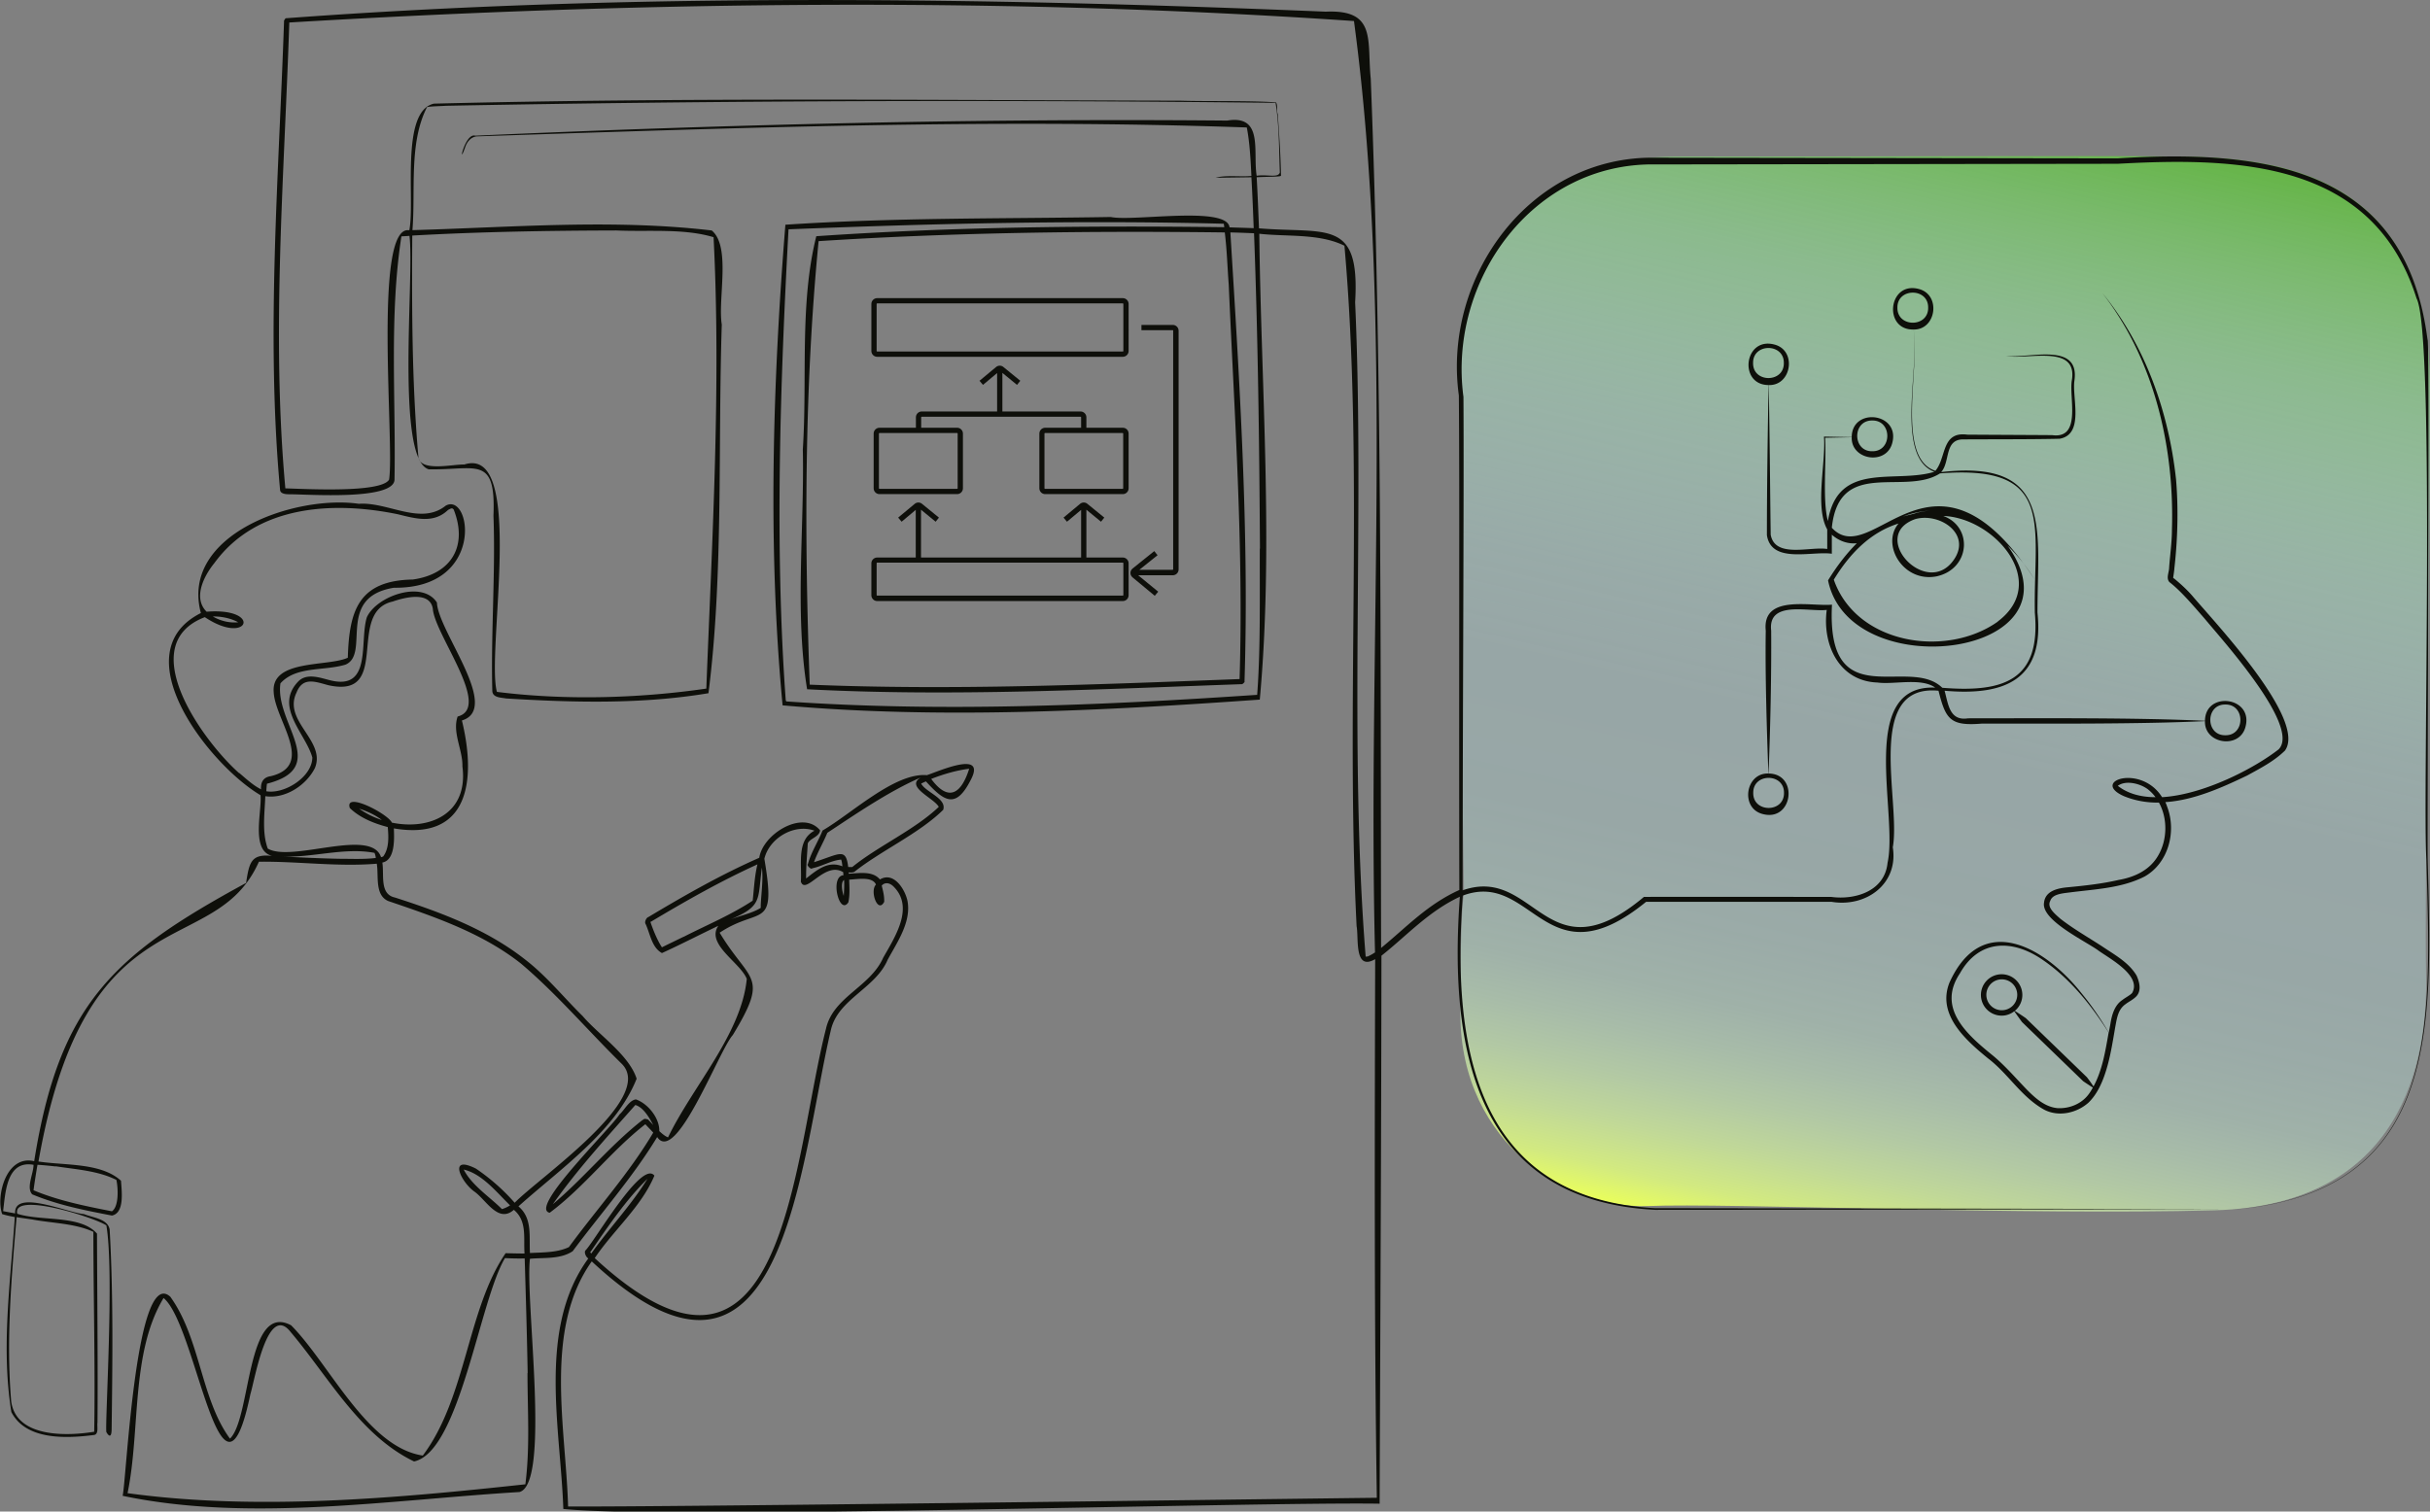
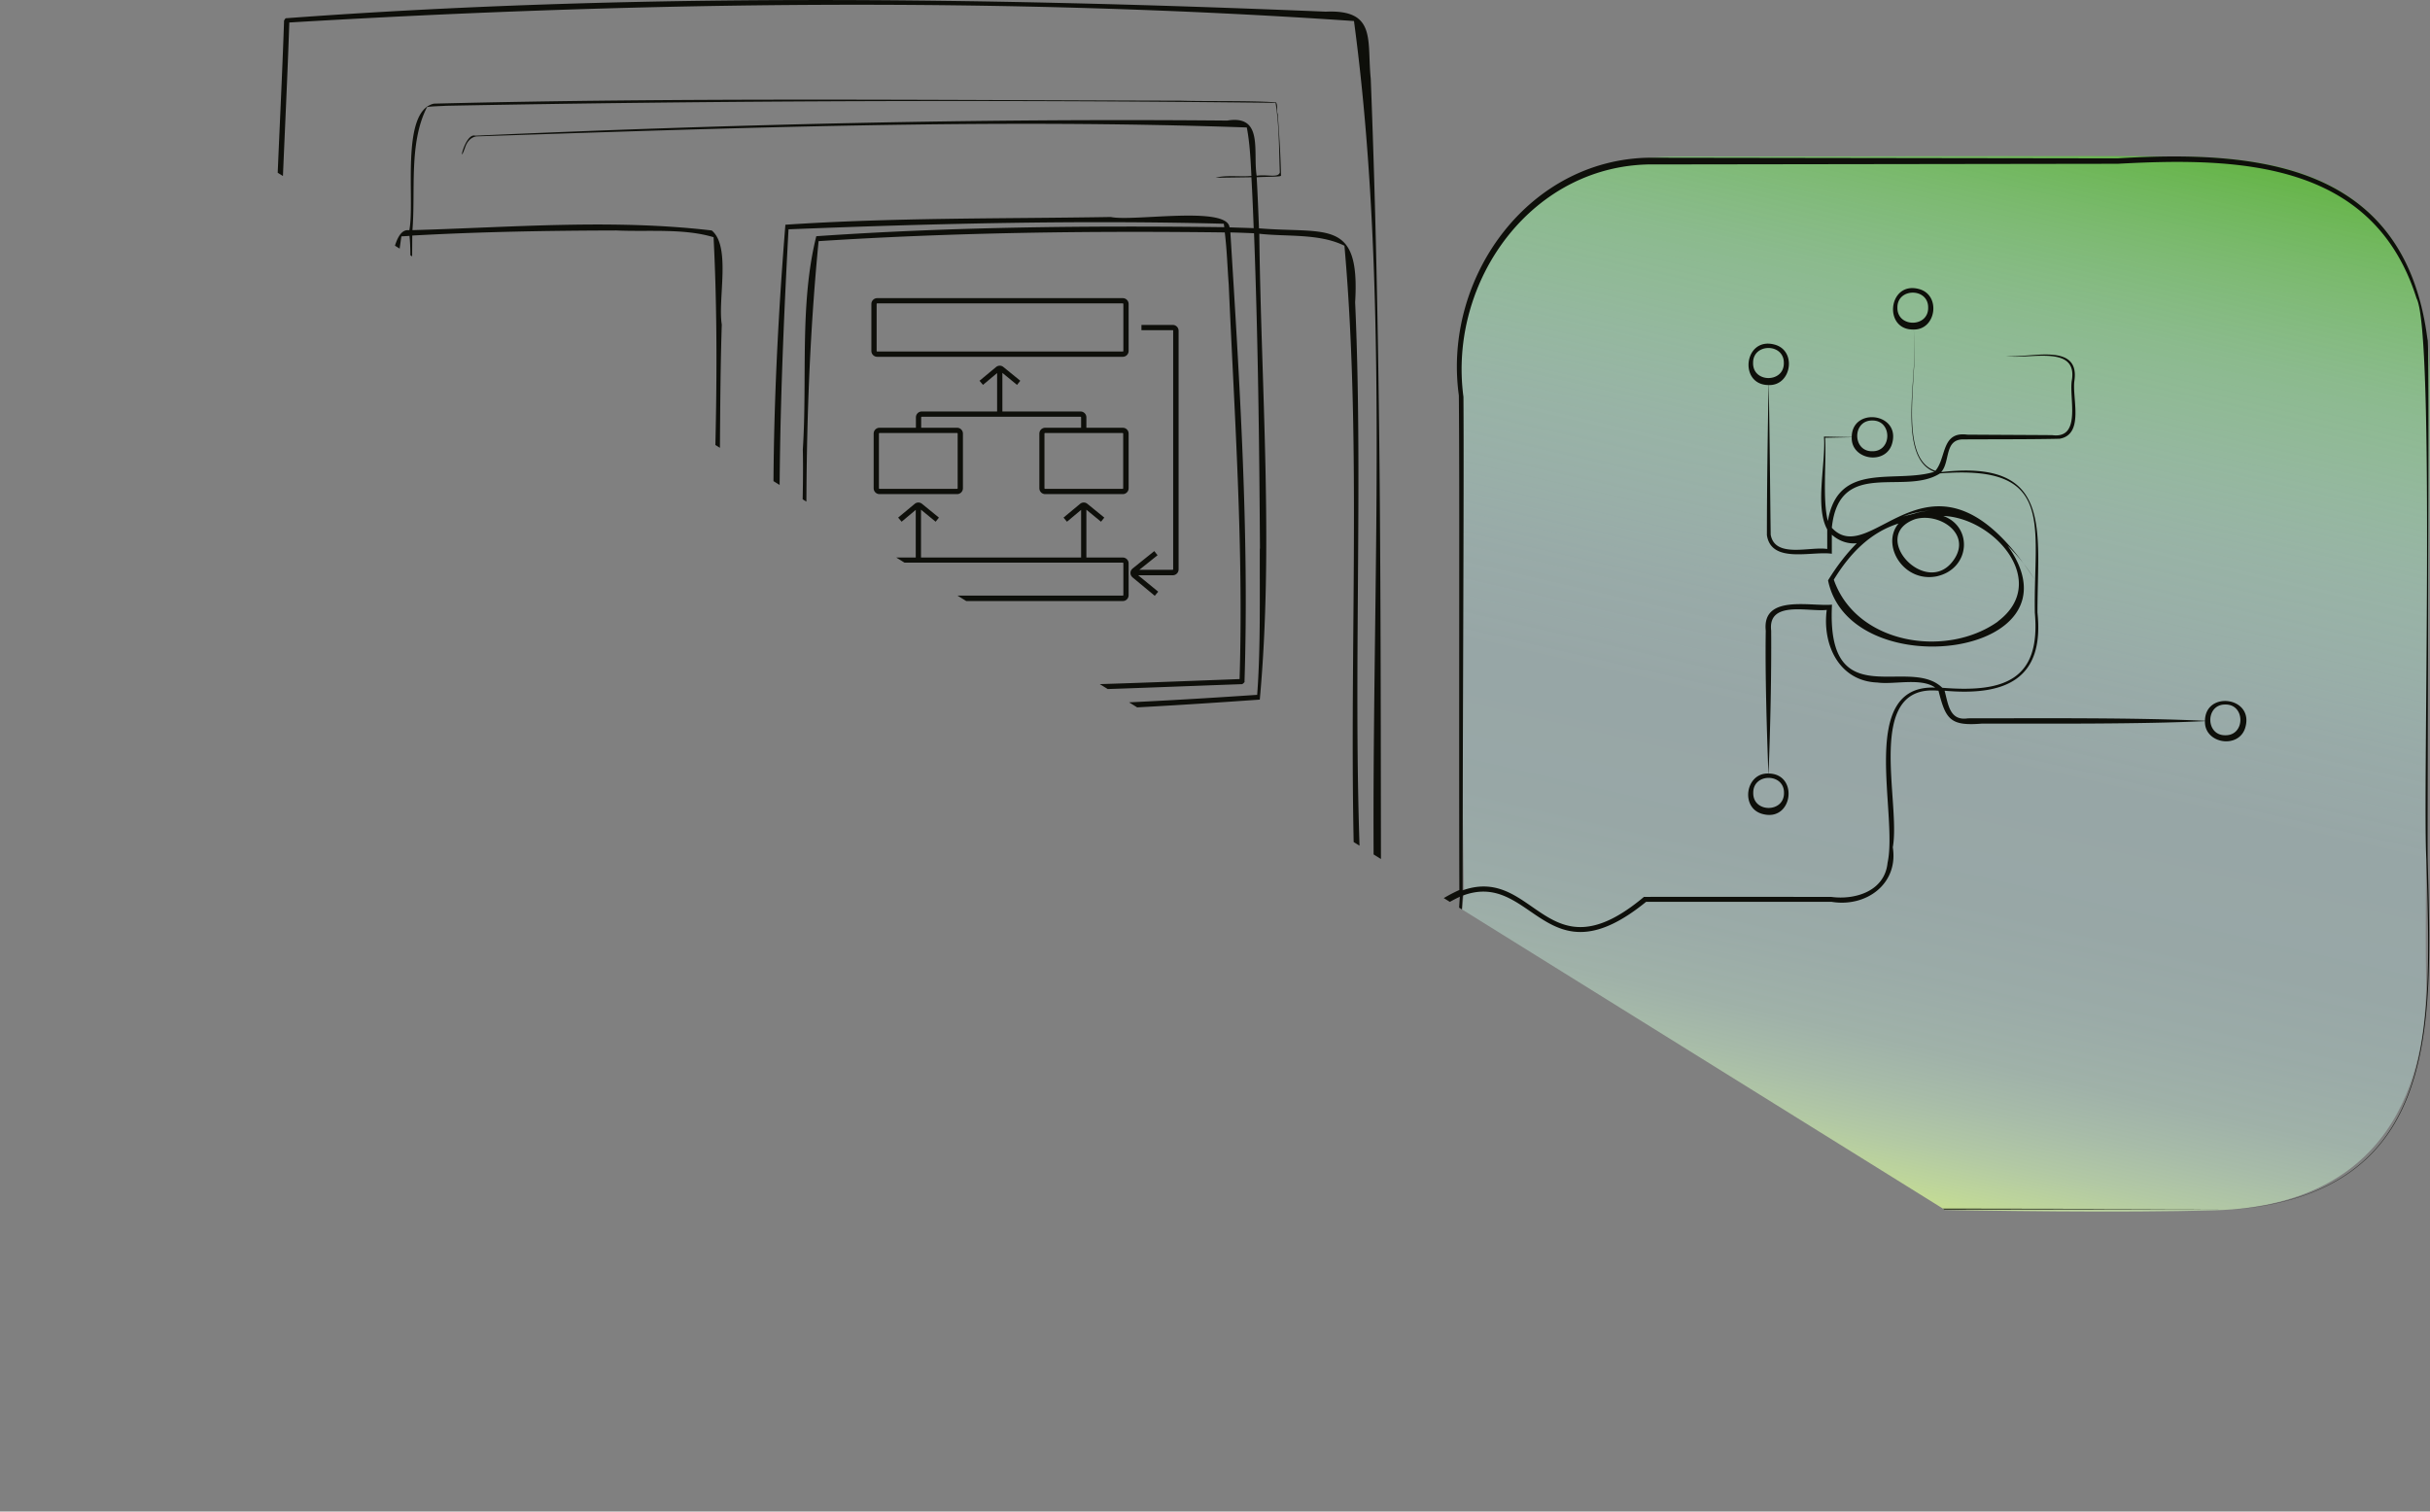
<svg xmlns="http://www.w3.org/2000/svg" width="540" height="336" fill="none">
  <rect width="100%" height="100%" fill="#808080" stroke="none" />
  <g clip-path="url(#a)">
    <path d="M325.359 198.854s-2.228-120.35 0-127.324c2.228-6.974 8.657-36.769 47.816-36.732 39.158.036 92.198-.256 111.083 0 21.917.292 55.742 3.797 55.706 50.936 0 51.266-1.206 113.084-.841 130.574.439 19.535-5.077 51.557-47.048 52.726-42.044 1.168-108.636-1.68-125.768-.95-17.131.767-41.788-13.254-41.788-42.83 0-25.451.84-26.4.84-26.4z" fill="url(#b)" />
-     <path d="M482.979 128.565s-.036 0-.036-.219c.073-.621.219-1.424.255-2.045.731-6.426.914-13.291.366-19.754-1.607-14.897-6.831-29.758-16.365-41.406 11.506 14.824 16.036 34.176 15.452 52.689 0 2.666-.439 5.696-.621 8.362 0 1.022-.731 2.337.073 3.213 2.63 2.008 5.625 5.623 7.78 8.069 3.69 4.492 21.479 24.063 16.475 29.102-5.48 4.272-16.694 10.078-25.899 10.625-4.639-7.412-15.963-3.614-8.548-.255 2.557 1.059 5.187 1.497 7.854 1.46 1.972 3.542 1.863 8.289-.146 11.721-1.827 3.25-5.224 4.857-8.84 5.477-3.653.84-7.306 1.242-11.068 1.607-2.192.183-5.187.694-5.48 3.432-.694 3.944 9.388 8.618 12.201 10.735 2.593 1.826 9.534 5.551 7.379 9.348-.512.548-1.388.949-2.192 1.57-1.717 1.132-2.338 3.359-2.63 5.258-.11.657-.256 1.315-.365 1.972-1.79-3.031-3.763-5.952-5.991-8.654-8.146-10.333-22.136-18.476-29.405-2.483-2.886 7.157 3.652 12.853 8.547 16.869 4.566 3.469 7.416 8.618 12.53 11.429 3.177 1.643 7.232.731 9.826-1.606 1.753-1.716 2.849-4.017 3.616-6.281 1.242-3.615 1.753-7.412 2.411-11.063.329-1.753.657-3.469 2.192-4.528.694-.548 1.57-.913 2.374-1.716 1.205-1.278.73-3.177.073-4.638-1.753-2.957-4.931-4.637-7.671-6.499-3.141-2.045-6.429-3.907-9.315-6.171-1.315-1.168-2.959-2.519-2.191-3.943.474-1.461 2.52-1.643 4.31-1.862 5.589-.731 11.506-.913 16.657-3.542 5.296-2.994 7.123-10.005 5.004-15.519a8.29 8.29 0 0 0-.402-1.022c6.32-.402 12.639-3.25 18.192-5.915 2.922-1.607 5.99-3.177 8.401-5.55 4.895-6.902-15.89-28.773-20.638-34.433-1.206-1.387-2.704-2.738-4.092-3.87l-.073.036zm-17.753 112.937a40.592 40.592 0 0 0-1.461-2.044l-2.264-2.191-4.53-4.382-4.529-4.382-2.265-2.19c-.804-.548-1.607-1.096-2.448-1.607a4.581 4.581 0 0 0 1.681-3.542 4.607 4.607 0 0 0-4.603-4.601 4.606 4.606 0 0 0-4.602 4.601 4.605 4.605 0 0 0 4.602 4.601 4.465 4.465 0 0 0 2.813-.986 96.86 96.86 0 0 0 1.717 2.41l2.264 2.191 4.53 4.381 4.529 4.382 2.265 2.191c.694.475 1.425.949 2.155 1.424-.292.511-.584 1.022-.949 1.497-1.571 2.118-4.274 3.213-6.904 3.067-2.74-.255-4.822-2.118-6.721-4.016-2.594-2.666-5.078-5.624-8-7.96-5.699-4.638-12.018-10.407-6.977-17.965 4.31-7.705 11.872-7.632 18.593-2.885 5.954 4.126 10.593 9.932 14.465 16.03-.73 4.126-1.388 8.325-3.361 11.976zm-20.382-16.942a3.43 3.43 0 0 1-3.434-3.432 3.43 3.43 0 0 1 3.434-3.433 3.43 3.43 0 0 1 3.433 3.433 3.429 3.429 0 0 1-3.433 3.432zm25.825-49.914c1.79-1.278 4.968-.475 6.685.839.621.512 1.169 1.059 1.644 1.716-3.215 0-6.137-.766-8.365-2.519l.036-.036z" fill="#0E0F0A" />
    <path d="M539.416 75.255c-4.968-38.413-36.748-42.027-68.856-40.056l-102.609-.146c-27.798-.51-47.414 26.363-43.761 52.836.183 20.082 0 72.626.11 109.943-7.05 3.176-11.653 8.179-17.388 12.889-.146-64.41.219-128.857-2.301-193.23-.877-8.509 1.388-15.41-10.009-14.899C217.783-.584 140.087-1.607 63.56 4.053c-.146-.073-.548.694-.439.694-1.169 34.615-4.054 69.668-.876 104.21.146.913 1.497.913 2.265.913 3.871 0 22.83 1.388 23.158-3.177.33-17.818-1.205-36.55 1.535-54.15.584-.036 1.205-.073 1.79-.11 1.132 8.983-3.142 49.623 4.273 51.887 10.594.219 14.941-3.25 14.393 10.297.474 12.67-.585 26.18-.256 38.887 0 1.607 1.936 1.534 3.068 1.753 14.904.913 30.173 1.314 44.967-1.169 3.36-26.436 2.082-54.88 2.959-81.937-.914-5.696 2.082-17.344-2.229-20.922-22.026-2.593-44.382-.694-66.518-.073.73-8.873-.84-19.389 3.251-27.349.767-.183 3.324-.22 4.2-.292 61.223-1.169 123.138-1.351 184.36-.657.804 4.783.767 10.516.95 15.482-.366 1.277-2.886.365-5.151.73-.876-5.331 1.607-13.62-6.538-12.269-55.706-.511-111.449.877-167.118 3.36-2.301-.694-3.945 7.485-2.228 2.555.876-2.52 2.739-2.41 2.739-2.41 56.839-1.862 114.115-3.98 170.953-1.971.658 3.359.841 7.12 1.023 10.771-2.301.256-5.662-.255-7.926.402 0 0 5.625-.073 7.926-.11.219 3.798.366 7.522.512 11.32-1.79-.073-3.58-.11-5.37-.183-.548-4.856-21.442-1.241-26.374-2.3-24.108.401-48.29.11-72.326 1.716-2.813 34.907-3.945 71.896-.621 106.839 34.958 3.104 71.011 1.205 106.042-1.278 3.105-33.958.292-69.193-.109-103.553 6.136.694 13.369-.11 18.921 2.666 4.347 48.965.22 101.983 2.703 151.24.512 2.665-.62 10.078 4.128 7.339-.109 40.64-.219 80.878.365 119.729-24.729.292-158.825 2.081-179.719 1.935-.475-17.38-5.48-39.362 5.26-54.479 42.811 39.91 46.099-21.762 53.185-51.63 1.68-6.719 9.899-9.092 12.566-15.409 2.118-3.907 5.26-8.362 4.42-13.035-.512-2.556-3.032-6.682-6.137-4.82-1.607-1.972-4.676-1.388-6.94-1.278v-.292c.438.036.73.073 1.242-.11 5.844-4.674 14.392-8.507 19.761-13.802.841-2.556-3.981-3.943-4.894-5.842.328-.146.694-.329 1.059-.475 4.091 4.491 6.648 6.171 9.936-.292 3.579-6.718-6.795-2.081-9.717-1.095-7.123-.621-16.73 8.544-23.195 12.305-.987 2.483-2.557 4.856-3.251 7.449-.402.219.73 1.351.949.949 2.302-.475 4.128-1.716 6.429-1.935.183.438.219.986.292 1.497-3.214-1.315-5.698.84-8.072 2.702-.037-2.556.219-5.222.365-7.778.365-1.095 2.594-1.46 2.74-2.921-3.799-4.637-12.712.767-13.516 6.098-8.548 3.761-16.657 8.398-24.657 13.182-.365.073-.949 1.058-.584 1.57 1.023 2.227 1.352 5.185 3.616 6.426 4.091-1.862 8.475-4.126 12.53-6.061-2.813 4.089 4.858 8.142 6.319 11.794-1.169 12.232-12.018 23.88-17.497 35.236-.658-.256-1.315-.804-1.936-1.388.073-2.848-2.484-6.098-5.187-7.047-1.498.146-2.557 2.373-3.653 3.323-1.973 3.176-20.273 20.886-15.525 21.871 7.744-5.769 13.662-13.765 21.26-19.681.73.804.913.95 1.753 1.863-5.333 9.019-12.566 17.015-18.739 25.45-2.557 1.241-5.808 1.168-8.657 1.314-.219-3.761.584-7.704-2.557-10.37 9.278-8.325 21.625-16.759 26.264-28.371-1.68-5.294-8.475-9.786-11.981-13.912-4.347-4.272-8.146-9.055-13.005-12.743-8.474-6.609-18.63-10.37-28.71-13.62-3.471-.73-2.375-5.002-2.814-7.777 2.813-.548 2.667-5.112 2.557-7.595 16.657 2.848 18.374-10.662 15.123-23.989 8.804-2.666-5.333-19.864-5.552-26.217-3.251-5.039-13.37-1.461-15.561 3.249-1.717 5.368 1.242 16.432-8.22 14.022-2.081-.512-5.113-1.68-7.013.255-5.479 5.66 1.644 11.612 3.105 16.906 0 4.272-6.1 8.216-10.228 7.522.037-.584.073-1.168.146-1.68 14.174-3.615 1.68-13.473 2.996-22.31 3.47-3.87 9.68-2.702 14.465-4.162 5.589-2.41-2.228-14.971 10.74-17.089 20.346.256 17.241-21.324 11.542-18.257-5.588 4.492-12.858-.876-19.323-.401-14.137-2.045-39.78 6.791-35.104 24.282-17.716 8.909 1.973 33.848 13.26 40.493.329 4.053-2.52 13.474 3.616 13.62-5.625-.84-6.064.876-6.83 5.879-29.625 16.102-41.533 26.983-47.086 61.854-6.21-1.46-8.547 7.741-7.123 11.758.913.292 1.863.474 2.813.657-.95 14.35-3.069 29.065-.767 43.342 3.25 6.317 12.237 5.878 18.3 5.112 1.206-.11.694-1.936.84-2.775.11-12.525-.073-29.504-.109-41.991-3.616-4.199-12.383-2.702-17.716-4.418-1.206-5.039 17.424.912 19.798 2.592 1.79 10.26-.329 43.926 0 45.934 0 0 1.096 2.082 1.17-.511.182-14.35.4-30.16-.44-44.51-.401-2.41-3.798-2.629-5.698-3.432-3.433-.22-15.634-5.66-15.305-.147-.913-.182-1.827-.328-2.667-.511.512-4.235.804-11.355 6.758-10.297 0 1.972-1.68 5.076-.292 6.573 5.698 2.373 11.652 3.542 17.716 4.71 2.85-.584 2.155-5.477 2.01-7.741-4.457-4.053-12.457-3.359-18.338-4.272 10.593-60.357 39.049-44.328 48.985-66.638 8.657-.109 17.533 1.169 26.19.439.475 2.629-.511 6.937 2.52 8.288 10.302 3.506 20.859 7.084 29.479 13.875 7.854 6.609 15.087 15.117 22.429 22.31 7.671 7.595-18.264 25.231-23.78 30.891a44.99 44.99 0 0 0-8.621-7.595c-6.32-3.177-3.251 3.067-.329 5.112 2.63 1.862 5.297 7.12 8.767 4.053 2.995 2.52 2.119 6.208 2.374 9.713-1.388 0-2.812-.037-4.2-.073-8.548 12.488-8.731 32.132-18.41 44.985-12.347-1.862-20.712-20.338-29.26-28.956-10.009-5.331-8.84 20.631-13.588 25.195-6.502-8.873-6.54-22.201-13.26-31.548-7.671-6.938-9.753 40.895-10.594 44.255 28.164 5.915 59.286.913 88.18-.84 7.014-1.826 1.206-42.867 2.338-51.85 3.141-.292 6.758.146 9.497-1.679 6.283-8.472 13.297-16.359 18.776-25.377 4.201 6.28 13.771-19.353 16.803-22.676 8.182-13.51 3.799-11.574-2.922-22.748 9.022-5.988 12.675-.292 9.935-16.431 1.06-4.528 6.576-7.887 11.142-6.244-4.018 2.082-2.776 7.376-3.032 11.32 1.059 3.14 5.333-4.674 9.424-2.082 0 .219 0 .438.073.658-3.141.182-.95 9.091 1.06 6.024.365-1.679.219-3.395.182-5.039 1.79-.073 5.151-.766 5.954 1.096-1.424 1.387.402 6.572 1.827 3.834.036-1.388-.256-2.374-.548-3.615.73-.803 1.79-.621 2.63.219 4.639 4.637.329 11.173-2.301 15.81-2.886 6.536-11.105 8.691-12.712 15.774-7.452 29.102-9.096 90.043-51.396 51.01 4.164-6.207 10.374-11.429 13.26-18.33-2.74-3.578-12.858 13.876-15.232 16.541-.475.292-.073 1.497.548 1.862-11.324 15.482-6.174 37.646-5.553 55.684 23.488 2.41 153.968-1.607 181.4-1.169.147-40.603.366-81.206.402-121.81 5.553-4.381 10.447-9.858 17.424-13.108-2.557 35.053 4.128 67.623 43.433 69.595 16.912 0 109.256-.109 128.251-.182-18.447 0-111.887-.183-128.251-.183-39.195-2.118-45.369-34.542-42.775-69.486 15.561-5.805 18.337 19.645 40.729 1.388H407c7.671 1.278 14.904-3.944 13.625-12.123 1.827-10.114-6.429-36.404 10.155-34.797 1.607 6.426 2.63 7.887 9.717 7.302 14.684 0 35.067.146 49.496-.547-.183 5.112 7.78 6.316 9.022 1.205 1.717-6.646-8.949-7.96-9.022-1.278-15.744-.731-36.93-.548-52.674-.548-4.128.657-4.384-3.25-5.187-6.134 13.588 1.204 22.209-2.593 20.638-17.381 0-18.513 3.58-34.104-21.405-31.219 2.082-2.301.621-7.376 5.041-7.267 5.442-.036 15.853 0 21.296-.146 5.552-.986 2.703-9.128 3.287-12.962 1.206-8.654-10.118-4.82-15.232-5.44 4.785.912 16.036-2.74 14.648 5.44-.658 3.797 2.228 13.035-4.347 12.16-4.201-.037-14.685-.074-18.885-.11-5.808-.767-4.603 5.148-7.087 8.033-8.876-2.849-3.36-23.187-4.858-31.402 5.077.11 6.173-7.778 1.132-9.02-6.758-1.752-7.926 9.166-1.132 9.02 1.424 8.398-4.164 28.298 4.639 31.621-8.73 2.702-21.406-2.52-23.67 10.954-1.242-4.711-.293-13.437-.621-18.513.219 0 5.077-.11 5.917-.11-.182 5.113 7.781 6.318 9.023 1.206 1.717-6.682-8.986-7.924-9.023-1.242-.986 0-6.027-.11-6.173-.11.475 5.697-2.082 15.592.73 20.631v4.345c-3.725-.621-11.616 2.154-12.565-3.177-.146-10.99-.22-22.273-.439-33.264 5.114.183 6.32-7.777 1.206-9.019-6.685-1.716-7.963 8.983-1.242 9.02-.183 11.026-.366 22.346-.366 33.373.987 6.426 10.009 3.469 14.429 4.126v-4.236c1.498 1.351 3.507 2.118 5.553 1.899-2.265 2.264-4.42 5.039-6.393 8.252 4.822 23.734 57.605 17.016 39.889-7.741a39.358 39.358 0 0 1 5.991 7.522c-22.538-34.578-35.944-1.643-45.04-11.465 1.607-15.628 16.146-7.011 24.036-12.086 25.935-2.082 20.712 11.684 21.077 31 1.351 15.044-7.014 17.746-20.566 16.65-7.451-7.266-25.825 6.427-24.51-18.476-4.786.438-15.561-2.337-14.721 5.769-.146 9.859.219 21.653.584 31.767-5.114-.182-6.319 7.778-1.205 9.019 6.684 1.717 7.963-8.982 1.242-9.019.402-10.077.657-21.944.584-31.767-.767-6.791 8.329-4.126 12.347-4.6-1.023 7.777 2.776 15.847 11.287 16.139 3.616.511 9.68-1.132 12.822 1.132-17.424-.731-8.183 28.006-10.594 38.96-.621 6.244-7.123 8.289-12.529 7.558-8.694 0-32.729-.036-41.606 0-21.734 18.257-24.072-7.156-40.291-1.46 0-37.317.329-89.751.183-109.688-3.47-25.925 15.525-52.214 42.811-51.667l102.609-.146c26.812-1.46 56.728-.657 66.372 29.905 4.164 7.704 1.315 111.513 2.192 124.695.949 36.002 3.762 73.977-43.141 77.884 46.83-3.725 44.309-41.845 43.433-77.884-.146-6.792.475-112.28 0-115.384l-.073-.365zM7.196 271.078c4.457.84 9.461.84 13.552 2.739 0 13.218.439 31.073.183 44.437-6.173 1.023-17.388 1.315-18.447-6.791-1.132-13.583.037-27.349 1.206-40.896 1.169.183 2.337.329 3.506.511zm5.187-11.83c4.457.694 9.425.986 13.48 3.031.401 1.825.584 5.915-.987 6.974-5.808-1.132-11.981-2.374-17.424-4.674.256-1.899.548-3.761.877-5.66 1.351.073 2.703.219 4.018.366l.036-.037zm40.73-87.414c-8.073-7.157-23.525-28.554-7.598-34.652 9.753 6.536 12.93-2.19.401-1.205-3.068-3.03-.657-7.887 1.717-10.808 9.388-12.889 26.374-13.838 40.84-10.844 3.835.949 7.926 2.118 11.104-.986.511-.219.84-.584 1.242-.073 3.178 8.033-.439 14.35-9.096 15.555-12.018.219-14.136 6.864-14.429 17.38-4.42 2.045-17.058.292-16.474 7.632.292 6.28 9.315 16.248-.62 18.695-1.681.219-2.302 1.351-2.193 2.921-1.716-.84-3.36-2.374-4.821-3.615h-.073zm-5.808-34.798c1.972-.036 3.981.402 5.625 1.278-1.9.219-3.945-.292-5.625-1.278zm12.2 51.594c-1.315-3.578-.694-7.777-.548-11.648 4.42.658 9.096-2.41 11.032-6.28 2.484-6.098-7.196-10.406-4.091-16.76 1.388-3.505 4.054-2.446 7.013-1.643 14.32 3.213 3.872-16.249 14.356-18.585 2.74-.95 8.292-2.337 8.913 1.606.401 5.733 13.223 21.981 5.515 23.953-1.242 3.542 1.169 7.486 1.06 11.064 1.388 10.662-7.379 14.24-15.671 12.524-.804-1.899-10.593-7.047-9.351-3.25 2.301 2.228 5.406 3.433 8.438 4.236.182 2.154.329 4.747-1.023 6.536 0 0-.329.146-.475.146-2.192-6.609-19.835 1.241-25.168-1.899zm25.35-6.353a18.606 18.606 0 0 1-5.04-2.52c1.717.548 3.58 1.388 5.04 2.52zm-9.35 8.617c-4.165-.073-8.621-.292-12.858-.511 6.757.329 13.844-2.081 20.565-.803.11.182.292.839.292 1.132-2.593.328-5.333.182-8 .182zm36.053 77.884c-2.74-2.738-6.721-5.294-8.511-8.8 4.091.95 7.306 5.039 10.301 7.96a7.443 7.443 0 0 1-1.826.84h.036zm5.662 36.441c0 8.215.584 16.577-.475 24.72-28.675 3.103-59.614 5.915-88.399 1.971 2.886-13.984.658-31.146 8-43.378 7.342 5.952 12.822 52.397 19.287 21.397.986-3.14 3.799-20.521 8.986-13.802 8.402 9.932 15.342 22.931 27.396 28.736 10.155-2.154 14.539-35.747 20.201-45.204 1.461.073 2.922.11 4.383.073.256 8.508.511 17.235.658 25.487h-.037zm26.739-56.377c-1.023-.329-.877.073-1.169.109-7.233 5.66-12.968 12.853-19.945 18.732 5.516-7.814 12.018-14.898 18.338-22.055 1.753.475 3.141 2.848 3.981 4.455-.402-.438-.803-.876-1.169-1.241h-.036zm7.926-40.604c-.511.256-4.383 2.118-4.785 2.337-1.059-1.57-2.045-4.089-2.557-5.623.073-.073.146-.146.183-.11 7.634-4.564 15.488-9.018 23.597-12.706-.657 2.665-.767 5.477-1.059 8.069-4.822 3.177-10.191 5.404-15.342 8.033h-.037zm17.169-7.01v.584c-1.936 1.205-4.603 1.716-6.867 2.629 7.342-3.067 6.136-4.418 7.123-11.575.328 2.629-.147 5.696-.256 8.362zm46.318-30.343c-1.68 5.367-4.493 7.594-8.438 2.263 2.666-1.058 5.698-1.935 8.438-2.263zm-34.994 20.922c0-.073-.037-.073 0 0zm.328.365c.073.073.037.037 0 0zm.183-.511c.731-2.118 2.155-4.528 2.959-6.536 6.429-4.236 13.625-9.202 20.785-12.305-3.58 2.045 2.958 4.601 3.981 6.536-5.296 5.075-13.515 8.727-19.214 13.364-.292.036-.584 0-.913 0-.511-4.418-1.936-2.848-7.634-1.059h.036zm6.685 3.943c.073 1.205 0 2.374-.073 3.542-.439-1.241-.658-3.103.073-3.542zm7.78 4.528c-.109.073-.109.037 0 0zm.548-.219s.037 0 .037.037l-.037-.037zm-64.728 78.432c3.872-5.623 7.853-11.539 12.712-16.322-3.617 5.879-8.475 10.954-12.493 16.614-.073-.11-.183-.183-.256-.292h.037zm5.808-227.116c7.05.328 14.904-.511 21.588 1.497 1.681 32.899-.329 67.295-1.607 100.23v.11c-15.086 2.191-31.488 2.629-46.537.73-2.448-8.8 6.502-54.99-7.269-50.535-2.484-.11-9.9 1.753-10.192-1.789-1.425-16.285-1.461-32.753-1.351-49.111 15.086-.84 30.245-1.096 45.368-1.132zM273.05 63.242c1.279 29.174 3.324 58.495 2.411 87.706-31.743 1.205-63.778 2.556-95.522 1.242-1.205-32.717-1.205-65.98 1.973-98.588 30.026-1.935 60.162-2.3 90.262-1.935.475 3.834.584 7.741.876 11.575zm6.904 58.714c-.036 10.662.183 22.347-.584 32.497-34.556 2.337-70.135 3.871-104.654 1.461 0 0-.073-.219-.11-.292-2.484-34.068-1.205-71.02.621-104.649 32.182-1.278 64.546-2.081 96.727-1.241l.11.767c-30.209-.366-60.564-.073-90.664 2.008-3.762 15.007-1.972 31.767-2.995 47.395.365 17.599-1.826 36.148.95 53.31 32.072 1.68 64.473 0 96.581-1.132.11.11.804-.548.621-.584 1.059-33.228-1.096-66.638-3.141-99.829 1.753.036 3.506.11 5.26.183.876 23.368 1.169 46.737 1.315 70.106h-.037zm24.146 90.591c-.293.109-.548.109-.621.073-3.763-46.884-.22-98.259-2.338-145.435 1.132-18.695-6.283-15.19-21.369-16.43-.147-3.798-.293-7.56-.512-11.357 2.63-.146 5.114-.073 5.406-.328-.073-4.309-.401-9.348-.73-13.73-.292-.73.073-2.008-.402-2.592-5.881-.402-15.232-.183-21.113-.365-55.231-.11-110.791-.73-165.986.657-7.525 1.643-4.164 21.543-5.479 28.152-8.11-1.46-3.251 47.541-4.493 55.428-1.79 3.031-18.885 2.045-23.05 1.936-3.14-34.25-.255-69.194.877-103.554C142.717.33 222.422-.694 300.885 4.674c8.876 66.163 2.959 138.204 4.676 207.033-.512.329-.987.621-1.498.84h.037zm190.422-55.939c4.457-.073 4.457 6.901 0 6.828-4.456.073-4.456-6.901 0-6.828zM421.648 68.39c-.073-4.454 6.904-4.454 6.831 0 .073 4.455-6.904 4.455-6.831 0zm-5.589 25.085c4.457-.073 4.457 6.901 0 6.828-4.456.073-4.456-6.9 0-6.828zm-26.483-12.78c-.073-4.454 6.904-4.454 6.831 0 .073 4.455-6.904 4.455-6.831 0zm54.391 57.473c-11.507 8.179-31.451 5.039-36.455-9.311 3.397-5.586 7.963-10.479 14.392-12.488-3.945 4.638.949 13.145 8.401 11.758 7.525-1.607 8.219-10.991 1.535-13.437 11.323.402 23.78 14.678 12.127 23.442v.036zm-18.337-22.784c5.406-1.497 12.565 3.286 8.547 9.055-6.027 8.727-19.068-5.367-8.547-9.055zm.401-1.424c-1.059.365-2.118.547-3.177.876a19.426 19.426 0 0 1 5.954-1.315c-.914.073-1.827.219-2.74.439h-.037zm3.288-.475h-.548.548zm-32.876 62.767c.073 4.455-6.903 4.455-6.83 0-.073-4.455 6.903-4.455 6.83 0z" fill="#0E0F0A" />
    <path d="M249.526 95.082h-8.109v-2.337c0-.694-.585-1.278-1.279-1.278h-17.387v-8.58l3.251 2.665.73-.913-3.762-3.067c-.475-.402-1.169-.365-1.607 0l-3.69 3.067.767.913 3.142-2.63v8.545h-16.767c-.694 0-1.278.584-1.278 1.278v2.337h-8.11c-.694 0-1.278.584-1.278 1.278v12.196c0 .693.584 1.278 1.278 1.278h17.278c.694 0 1.279-.585 1.279-1.278V96.36c0-.694-.585-1.278-1.279-1.278h-7.999v-2.337s.036-.11.109-.11h35.323s.11.037.11.11v2.337h-8c-.694 0-1.278.584-1.278 1.278v12.196c0 .693.584 1.278 1.278 1.278h17.278c.694 0 1.279-.585 1.279-1.278V96.36c0-.694-.585-1.278-1.279-1.278zm-36.711 1.278v12.196s-.037.109-.11.109h-17.278s-.109-.036-.109-.109V96.36s.036-.11.109-.11h17.278s.11.037.11.11zm36.784 12.196s-.036.109-.109.109h-17.278s-.11-.036-.11-.109V96.36s.037-.11.11-.11h17.278s.109.037.109.11v12.196zM249.526 123.928h-8.109v-10.626l3.251 2.666.731-.913-3.763-3.067c-.475-.402-1.169-.365-1.607 0l-3.69 3.067.768.913 3.141-2.629v10.589h-35.579v-10.626l3.251 2.666.731-.913-3.763-3.067c-.474-.402-1.168-.365-1.607 0l-3.689 3.067.767.913 3.141-2.629v10.589h-8.584c-.694 0-1.278.584-1.278 1.278v7.12c0 .694.584 1.278 1.278 1.278h54.61c.694 0 1.279-.584 1.279-1.278v-7.12c0-.694-.585-1.278-1.279-1.278zm.11 8.362s-.037.109-.11.109h-54.61s-.109-.036-.109-.109v-7.121s.036-.109.109-.109h54.61s.11.036.11.109v7.121zM249.526 66.272h-54.61c-.694 0-1.278.585-1.278 1.278v10.48c0 .694.584 1.278 1.278 1.278h54.61c.694 0 1.279-.584 1.279-1.278V67.55c0-.693-.585-1.278-1.279-1.278zm.11 11.758s-.037.11-.11.11h-54.61s-.109-.037-.109-.11V67.55s.036-.11.109-.11h54.61s.11.037.11.11v10.48zM260.704 73.466v53.091s-.037.109-.11.109h-7.415l4.055-3.249-.731-.913-4.822 3.87c-.292.256-.474.585-.474.986 0 .402.182.73.474.986l4.932 4.09.767-.913-4.457-3.652h7.708c.694 0 1.278-.584 1.278-1.278v-53.09c0-.694-.584-1.279-1.278-1.279h-6.977v1.169h6.977s.109.036.109.11l-.036-.037z" fill="#0E0F0A" />
  </g>
  <defs>
    <linearGradient id="b" x1="402.617" y1="277.687" x2="460.58" y2="26.535" gradientUnits="userSpaceOnUse">
      <stop stop-color="#EAFF5A" stop-opacity=".99" />
      <stop offset=".03" stop-color="#E3FF80" stop-opacity=".83" />
      <stop offset=".07" stop-color="#DDFFA2" stop-opacity=".69" />
      <stop offset=".11" stop-color="#D8FFBF" stop-opacity=".57" />
      <stop offset=".15" stop-color="#D4FFD6" stop-opacity=".47" />
      <stop offset=".19" stop-color="#D1FFE8" stop-opacity=".39" />
      <stop offset=".25" stop-color="#CFFFF5" stop-opacity=".34" />
      <stop offset=".32" stop-color="#CEFFFC" stop-opacity=".31" />
      <stop offset=".44" stop-color="#CEFFFF" stop-opacity=".3" />
      <stop offset=".53" stop-color="#C6F9F2" stop-opacity=".35" />
      <stop offset=".67" stop-color="#B2EBCE" stop-opacity=".48" />
      <stop offset=".83" stop-color="#90D393" stop-opacity=".7" />
      <stop offset="1" stop-color="#64B445" />
    </linearGradient>
    <clipPath id="a">
-       <path fill="#fff" d="M0 0h540v336H0z" />
+       <path fill="#fff" d="M0 0h540v336z" />
    </clipPath>
  </defs>
</svg>